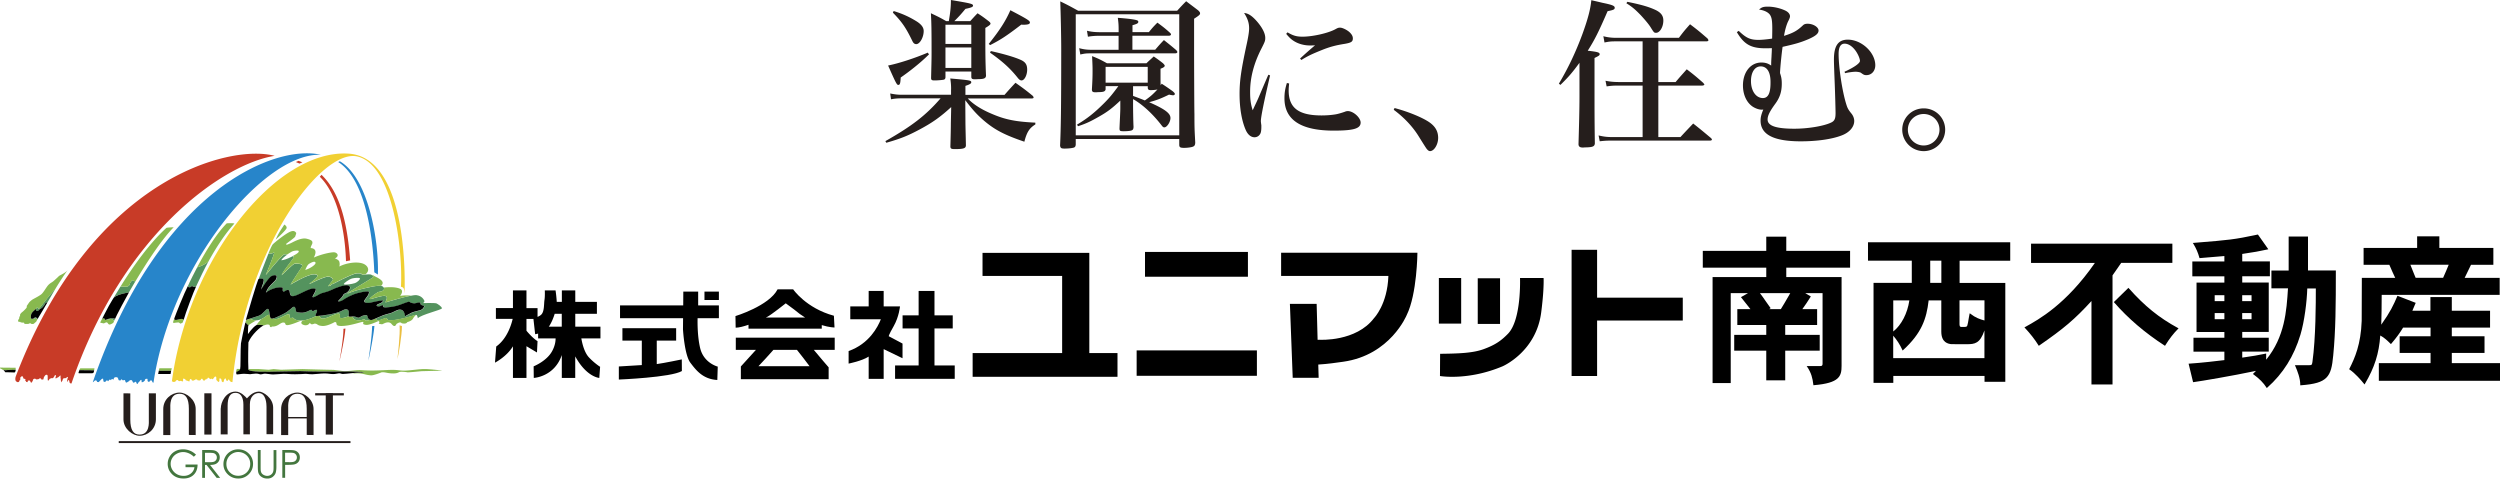
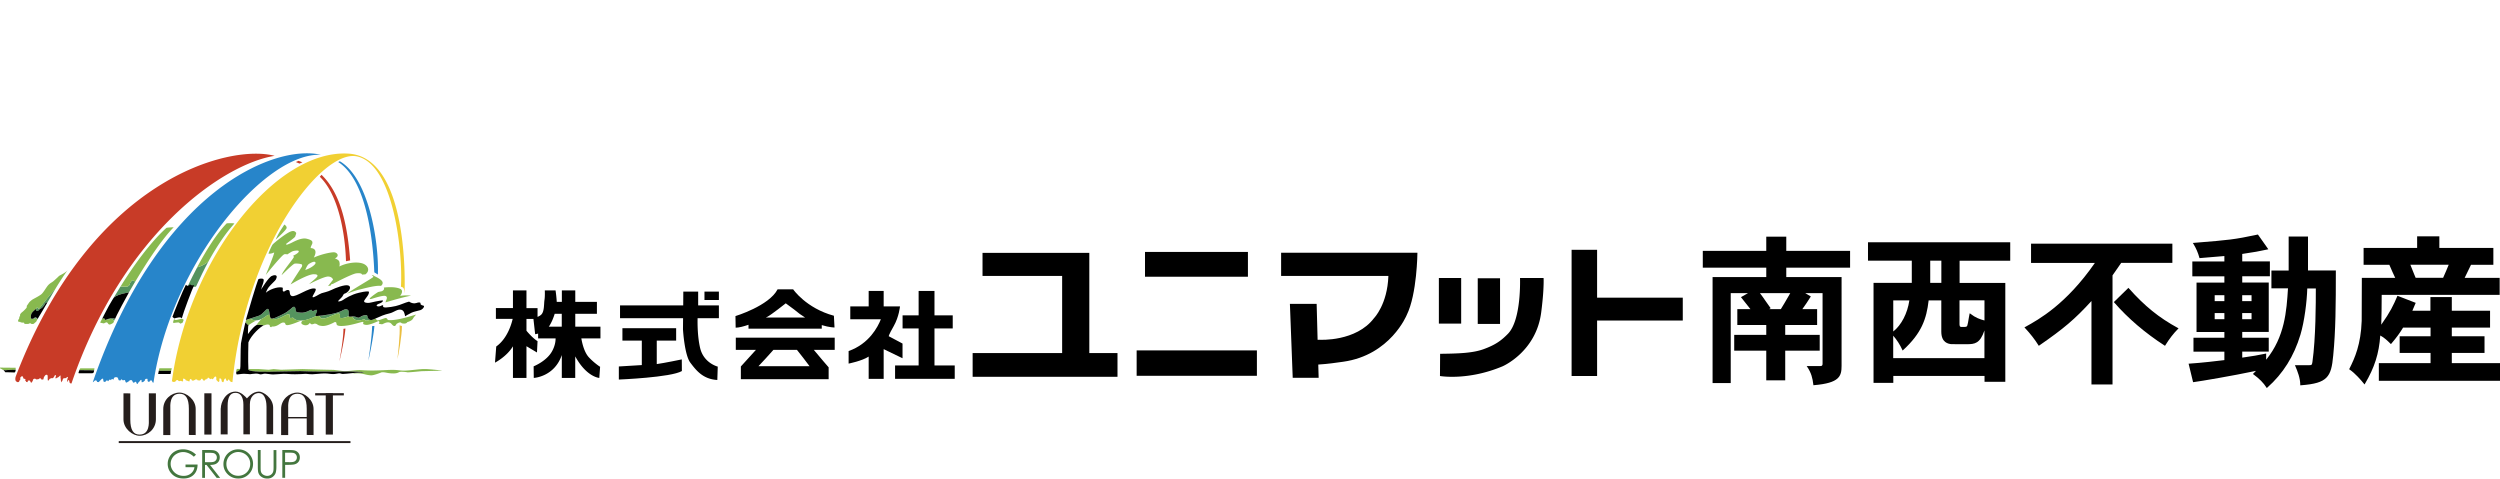
<svg xmlns="http://www.w3.org/2000/svg" viewBox="0 0 523.452 100.2">
  <path d="M373.992 49.56h-4.17v2.96h-13.29v3.53h13.29v1.96h-11.24v22.2h3.8V61.37h3.63l-1.49.85.08.1c.63.77 1.19 1.48 1.91 2.41h-2.75v3.32h6.06v2.06h-6.71v3.32h6.71v6.2h3.97v-6.2h7.22v-3.32h-7.22v-2.06h6.68v-3.32h-3.1c.58-.81 1.18-1.67 1.72-2.56l.06-.1-1.18-.7h3.64v14.78c0 .38-.12.5-.5.5h-2.83l.12.17c.86 1.28 1.12 2.38 1.28 3.73l.01.11.11-.01c5.39-.45 5.79-1.9 5.79-4.06V58.01h-11.58v-1.96h13.36v-3.53h-13.36v-2.96h-.02zm-3.54 15.16l.29-.2-.07-.09c-.35-.47-.66-.93-.97-1.37-.4-.58-.78-1.14-1.21-1.69h6.36c-.18.3-.35.61-.53.92-.46.8-.94 1.63-1.45 2.44h-2.42v-.01zm20.67-10.14h9.17v4.65h-8.01v20.94h4.14v-1.46h19.1v1.23h4.35v-20.7h-9.57v-4.65h10.6v-3.87h-29.78zm21.26 11.17c-.04.15-.09.48-.16.87-.09.57-.22 1.36-.31 1.56-.14.27-.17.28-1.13.28-.25 0-.5 0-.5-.54v-5.03h5.23v4.21c-.91-.23-1.89-.57-2.95-1.41l-.13-.1-.05.16zm-15.97 4.55c.75.85 1.42 1.89 1.9 2.96l.06.14.11-.1c3.85-3.53 4.89-6.5 5.34-10.4h2.65v6.53c0 2.36 1.5 2.55 2.07 2.63l3.29.01c1.65 0 2.75-.15 3.67-2.88v5.8h-19.1V70.3zm0-.89V62.9h3.37c-.39 2.71-1.67 5.17-3.37 6.51zm7.74-10.18v-4.65h2.33v4.65zm41.58 1.13l-.08-.09-2.98 2.91-.07.07.07.08c2.89 3.32 6.44 6.36 10.55 9.02l.09.06.06-.1c.87-1.4 1.72-2.5 2.68-3.46l.1-.1-.13-.07c-3.98-2.17-6.96-4.58-10.29-8.32z" />
  <path d="M454.852 55.06v-4.04h-29.59v4.04h13.36c-6.02 8.68-11.75 11.83-14.51 13.36l-.24.13.1.1c1.14 1.22 2.1 2.45 2.85 3.66l.06.1.1-.07c5.13-3.54 7.43-5.49 10.93-9.31V80.5h4.41V57.66l1.82-2.62h10.71v.02zm28.39-5.54h-4.04v7.12h-3.61v3.73h3.47c-.3 4.76-.66 10.14-4.57 14.95v-1.3l-.14.03c-1.21.27-2.98.57-4.87.83v-1.26h5.55v-2.91h-5.55V69.5h5.55V59.16h-5.55v-1.31h5.79v-3.12h-5.79v-1.56c2.17-.31 3.86-.61 5.3-.94l.16-.04-2.18-3.09-.07.02c-4.92 1.05-6.09 1.14-12.62 1.67l-.94.08.1.15c.57.92.99 1.88 1.28 2.94l.02.09.09-.01c.26-.02.9-.08 1.66-.14 1.26-.1 2.82-.22 3.46-.29v1.13h-6.71v3.12h6.71v1.31h-5.83v10.34h5.83v1.21h-6.47v2.91h6.47v1.77c-1.45.18-4.86.58-7.36.74l-.13.01.94 3.87.1-.01c1.57-.21 8.01-1.29 13.07-2.36-.14.17-.3.32-.43.44l-.22.21.11.08c1.24.9 2.13 1.8 2.73 2.76l.07.11.1-.09c3.32-2.94 5.59-6.57 6.95-11.09.83-2.76 1.35-6.92 1.43-9.67h1.79c0 2.93-.01 10.37-.71 15.37-.1.6-.12.69-.64.69h-3.03l.07.16c.49 1.12 1.05 2.59 1.05 3.94v.12l.12-.01c2.91-.22 4.4-.66 5.33-1.58.95-.95 1.24-2.37 1.45-4.66.51-5.2.55-10.61.55-17.69v-.11h-5.83v-7.11h-.01zm-13.77 13.53v-1.24h1.96v1.24zm0 3.78v-1.28h1.96v1.28zm-3.73-1.28v1.28h-2.03v-1.28zm0-3.74v1.24h-2.03v-1.24zm47.62 14.22V73.9h6.85v-3.49h-6.85v-1.82h8.01v-3.53h-8.01V62.2h-4.48v2.86h-3.78l.7-1.65-3.82-1.48-.04.1c-.78 1.83-1.44 3.26-3.35 5.95.05-1.66.09-3.99.09-6.24h24.7v-3.56h-7.33c.44-.95.89-1.87 1.33-2.74h4.68v-3.53h-11.31v-2.42h-4.65v2.42h-11.21v3.53h5.39c.49 1.14.88 2.02 1.23 2.74h-6.99v.11c0 4.99-.01 8.07-.03 8.89-.17 4.91-1.42 7.75-2.58 10.04l-.04.09.08.06c1.18.8 2.41 2.23 3.04 3.01l.1.12.08-.14c2.01-3.4 2.95-6.34 3.21-10.11.8.41 1.49 1.07 2.14 1.71l.09.09.08-.09c1.09-1.28 1.87-2.35 2.47-3.37h5.75v1.82h-6.47v3.49h6.47v2.13h-10.83v3.7h25.37v-3.7h-10.09zm-8.68-20.6h8.03c-.31.77-.69 1.67-1.17 2.74h-5.75c-.1-.24-.2-.49-.31-.74-.27-.66-.56-1.35-.8-2zm-276.6 18.5V52.95h-22.36v4.82h16.67v16.16h-18.74v4.96h30.33v-4.96zm11.66-21.18h21.55v5.2h-21.55zm-1.75 20.62h25.18v5.32h-25.18zm30.25-20.45v4.86h22.46c-.2 5.96-2.99 8.81-2.99 8.81-3.77 5-11.36 4.55-11.36 4.55l-.47.01-.2-7.52h-5.6l.59 15.48h5.43l-.08-2.79h.13c1.96-.12 3.58-.37 5.1-.58 9.89-1.39 13.29-9.78 13.29-9.78 2.17-4.38 2.24-13.04 2.24-13.04h-28.54zm33.03 5.29h4.67v9.55h-4.67zm8.14.06h4.67v9.56h-4.67z" />
  <path d="M323.192 58.21h-4.93s.34 8.77-2.54 11.69c-1.35 1.38-2.58 2.3-5.09 3.21-2.34.85-5.4.92-9.1.97l-.03 4.65s5.83 1.03 13.1-2.03c0 0 7.05-3.01 8.1-11.32 0 0 .22-1.65.37-3.47.13-1.57.17-3.29.12-3.7m29.15 4.12h-17.94V52.3h-5.34v26.43h5.34V67.12h17.94zm-226.61 6.07h-5.28v-2.69h4.53V63.2h-4.53v-2.39h-2.81v2.39h-1.07a27.57 27.57 0 00-.25-2.39h-2.25s.06 1.2-.07 2.01c-.13.83 0 2.45-.7 3.08-.23.21-.5.34-.75.45v-1.84h-2.32V60.8h-2.83v3.71h-3.57v2.26h3.51c-.22.99-1.08 4.1-3.44 5.78l-.26 3.38s2.44-1.24 3.76-3.42v6.62h2.83v-6.64l2.2 1.31.12-2.37c-.84-.52-1.7-1.44-2.32-2.18v-2.47h1.46l.36 3.2s.26-.03.62-.14v1.02h3.66c0 .64-.13 1.56-.71 2.63-1.13 2.13-3.89 3.21-3.89 3.21l.03 2.43s4.3-.21 5.87-4.79v4.79h2.81v-4.51c2.39 4.36 5.04 4.51 5.04 4.51l.17-2.33s-1.16-.72-2.34-1.97c-.94-1.01-1.39-2.8-1.59-3.97h4V68.4m-8.09 0h-2.73c.03-.03.06-.07.09-.11.47-.73.87-1.67 1.15-2.58h1.48v2.69h.01zm32.89-1.78v-2.67h-4.34v-2.89h-3.11l-.02 2.89h-13.23v2.67h13.2l-.02 2.28c0 .2.33 5.47 1.55 7.05 1.21 1.6 2.63 3.44 5.64 3.61l.09-2.8s-2.94-.72-3.69-3.9c-.53-2.26-.56-4.91-.53-6.24h4.46z" />
  <path d="M147.502 61.06h3.02v1.76h-3.02zm-9.99 15.17v-4.92h4.06v-2.59h-11.25v2.59h4.06v5.13c-2.17.14-4.81.29-4.81.29v2.74s10.94-.44 13.2-1.78l-.02-2.44s-3.75.78-5.24.98m37.22-7.66l-.13-2.46c-5.85-1.59-8.53-5.53-8.53-5.53h-3.26c-1.79 3.47-8.82 5.6-8.82 5.6l.04 2.43c.68 0 1.66-.26 2.69-.61v.81h15.34v-.74c1.61.5 2.67.5 2.67.5m-14.36-2.1c.11-.05.2-.09.27-.12.83-.42 3.88-2.84 3.88-2.84l1.76 1.3c.78.67 1.55 1.22 2.28 1.67h-8.19v-.01zm14.4 6.78V70.7h-20.71v2.55h4.22l-3.16 3.48v2.67h18.38v-2.51h-.02c0-.01-2.03-2.33-3.09-3.64h4.38m-5.27 3.42h-10.69c.75-.77 2.17-2.34 3.13-3.42h4.92c.64.81 1.98 2.5 2.64 3.42m19.48-4.73l-2.89-1.54s-.09-.16 1.04-2.13c1.12-1.98 1.31-4.12 1.31-4.12h-3.42v-3.23h-3.14v3.23h-3.85v2.7h6.4c-.63 1.6-2.45 5.14-6.75 6.65v2.63s2.8-.55 4.2-1.47v4.66h3.14V73.1l3.95 1.91v-3.07h.01z" />
  <path d="M195.662 76.52v-7.75h3.82v-2.74h-3.82v-5.11h-3.32v5.11h-3.36v2.74h3.36v7.75h-4.93v2.8h12.49v-2.8z" />
  <path d="M24.862 92.36h48.52v.41h-48.52z" fill="#251e1c" />
  <path d="M41.042 95.2l-.46.43c-.33-.32-.69-.56-1.08-.73-.39-.16-.77-.25-1.14-.25-.46 0-.9.11-1.32.34-.42.22-.74.53-.97.91s-.34.79-.34 1.22c0 .44.12.85.36 1.25.24.39.56.7.98.93s.88.34 1.37.34c.6 0 1.12-.17 1.53-.51.42-.34.67-.78.74-1.31h-1.87v-.56h2.53c-.01.9-.27 1.61-.81 2.14-.53.53-1.25.79-2.14.79-1.09 0-1.95-.37-2.58-1.1-.49-.56-.73-1.22-.73-1.96 0-.55.14-1.06.42-1.54s.66-.85 1.15-1.11c.49-.27 1.04-.4 1.65-.4.5 0 .97.09 1.41.27.45.17.88.46 1.3.85zm1.29-.98h1.17c.65 0 1.09.03 1.33.08.35.08.63.25.85.51s.33.58.33.96c0 .32-.07.6-.23.84-.15.24-.37.42-.64.55-.28.12-.67.19-1.16.19l2.11 2.7h-.73l-2.11-2.7h-.33v2.7h-.59v-5.83zm.59.57v1.98l1.01.01c.39 0 .68-.04.87-.11.19-.07.33-.19.44-.35s.16-.34.16-.54-.05-.37-.16-.53-.25-.27-.42-.34-.46-.1-.86-.1h-1.04v-.02zm6.93-.71c.89 0 1.63.29 2.23.88.6.59.9 1.31.9 2.17 0 .85-.3 1.57-.9 2.17-.6.59-1.33.89-2.19.89-.87 0-1.61-.3-2.21-.89-.6-.59-.9-1.31-.9-2.14 0-.56.14-1.08.41-1.55.27-.48.65-.85 1.12-1.12.48-.28.99-.41 1.54-.41zm.03.56c-.43 0-.85.11-1.24.34a2.48 2.48 0 00-1.24 2.18c0 .69.24 1.28.73 1.75.48.48 1.07.71 1.75.71.46 0 .88-.11 1.27-.33s.69-.52.91-.9.33-.8.33-1.27c0-.46-.11-.88-.33-1.25s-.52-.67-.92-.9c-.4-.22-.82-.33-1.26-.33zm4.1-.42h.59v3.51c0 .42.01.68.02.78.03.23.1.42.2.58.11.15.27.28.49.39.22.1.44.16.67.16.19 0 .38-.04.56-.12s.33-.2.45-.34.21-.32.26-.53c.04-.15.06-.45.06-.91v-3.51h.59v3.51c0 .52-.05.94-.15 1.26-.1.32-.31.6-.61.84-.31.24-.68.36-1.12.36-.47 0-.88-.11-1.22-.34-.34-.22-.56-.52-.68-.89-.07-.23-.11-.64-.11-1.23v-3.52zm5.13 0h1.17c.67 0 1.12.03 1.36.09.34.08.61.25.82.5s.32.57.32.96-.1.71-.31.96-.49.42-.86.51c-.27.06-.76.09-1.49.09h-.42v2.71h-.59v-5.82zm.58.57v1.97l.99.01c.4 0 .7-.04.88-.11.19-.07.33-.19.44-.35s.16-.34.16-.54-.05-.37-.16-.54c-.11-.16-.25-.28-.42-.35s-.46-.1-.86-.1h-1.03v.01z" fill="#43763e" />
  <path d="M25.852 82.35v5.46c0 1.96 1.91 3.43 3.38 3.43 1.73 0 3.41-1.44 3.41-3.44v-5.45h-1.48v5.54c0 .54.23 3.11-1.95 3.11-1.25 0-1.93-.92-1.93-3.17v-5.46l-1.43-.02zm15.12 8.74v-5.46c0-1.96-1.91-3.43-3.38-3.43-1.73 0-3.41 1.44-3.41 3.44v5.45h1.48v-5.54c0-.54-.23-3.11 1.95-3.11 1.25 0 1.93.92 1.93 3.17v5.46l1.43.02zm24.68 0v-5.46c0-1.96-1.91-3.43-3.38-3.43-1.73 0-3.41 1.44-3.41 3.44v5.45h1.48v-5.54c0-.54-.23-3.11 1.95-3.11 1.25 0 1.93.92 1.93 3.17v5.46l1.43.02z" fill="#251e1c" fill-rule="evenodd" />
  <path d="M42.782 82.35h1.5v8.64h-1.5zm25.42 0h1.5v8.64h-1.5z" fill="#251e1c" />
  <path d="M65.992 82.32h6v.47h-6zm-6.1 4.99h4.7v.3h-4.7z" fill="#251e1c" />
  <path d="M46.232 85.5c0-1.28 1.02-3.51 3.11-3.51 1.11 0 2.07 1.1 2.36 1.42.34-.32 1.2-1.42 2.54-1.42.84 0 2.95 1.33 2.95 3.35v5.58h-1.39v-5.74c0-.49-.05-2.88-1.64-2.88-.86 0-1.84.72-1.84 2.34v6.3h-1.36v-6.21c0-.43-.02-2.48-1.66-2.48-1.14 0-1.64.95-1.64 2.7v6.01h-1.45V85.5h.02z" fill="#251e1c" fill-rule="evenodd" />
  <path d="M50.302 77.25h-.7l-.13.64s.11 0 .48-.22c.19-.11.29-.15.35-.42z" fill="#87b13d" />
  <path d="M61.942 33.93l.57-.26.8.32-.6.26zm-46.97 46.34c10.7-31.33 31.72-45.94 42.53-47.64-9.42-2.53-38.36 4.71-54.2 46.18-.11.31-.12.69-.03.89.02.04.09.16.12.19s.14 0 .16.03c.06.12.17.11.32.07.05-.02.12-.08.16-.13.03-.04-.04-.1-.02-.14.02-.04.15-.06.18-.1.01-.02.02-.05.03-.09.06-.15 0-.3.03-.46.02-.09.11-.12.16-.19.08-.11.22-.1.33-.07.03.01.05.05.08.1.04.16.01.32.2.39.09.03.24.01.29.09.04.07-.04.2-.02.29.01.05.12.11.15.16.02.04-.01.09.04.11.09.02.19.09.27.04.08-.04.04-.15.07-.24.01-.03.03-.08.08-.07.1.02.23-.03.34-.01.03.01-.01.09.02.11.05.04.11.09.13.13.02.03.01.09.03.12.06.08.16.08.25.04.04-.01.03-.09.04-.13.04-.08.14-.13.15-.21a.57.57 0 01.11-.3c.03-.07.12-.1.2-.12s.18-.04.23 0c.16.15.28.14.44.11.08-.02.15-.02.24-.04.07-.01.09-.08.14-.12.1-.05.21-.03.32-.03.02 0 .05.03.05.05.01.07.03.16.1.17.11.03.21.02.32 0a.1.1 0 00.1-.1c.01-.15.05-.29.12-.42.06-.12.15-.24.25-.35.11-.11.27-.14.39-.08.05.02.08.1.09.15.06.33-.01.64.05.97.01.06.05.1.1.06s.12-.08.16-.13a.15.15 0 00.03-.1c.02-.07.08-.11.13-.14.04-.02.08-.04.13-.05.02 0 .05-.02.08-.04.12-.08.26-.01.38-.04.03-.01.07-.02.09-.03.12-.11.18-.26.28-.38.05-.07.05-.16.12-.21.04-.02.1-.02.14 0 .08.04.09.16.04.25-.02.05-.03.12-.05.18-.03.07-.06.16-.01.21.03.03.12.02.18-.01.04-.02.07-.07.1-.09.15-.04.29-.1.4-.2.09-.09.17-.18.27-.26.02-.01.05-.01.09-.01l-.03-.01c.01.01.01.03.03.01.03.18-.01.36.01.54.01.02.02.05.03.08.02.26.04.52.1.79.01.01.05-.03.07-.06.04-.13.13-.21.21-.32v-.04c.01-.02.02-.04.02-.07.02-.03.01-.06.03-.1.04-.09.08-.19.17-.23.16-.05.34-.03.51-.05.05-.01.09-.08.13-.13.02-.02.01-.08.05-.09.07-.02.14-.04.19.01.03.02.03.08.02.12-.02.04-.06.09-.06.13-.04.23-.12.43-.09.65 0 .03 0 .08.03.1.01 0 .02 0 .03-.01.07-.13.08-.3.23-.37.05-.02.1.03.12.08l.06.23c.01.08.02.15.04.21.09.13.26.25.4.17.02-.01.01-.06.01-.11m51.98-43.15l.36-.41c3.55 3.43 5.35 9.2 5.99 17.92l-.87.17c-.17-5.81-1.57-13.91-5.48-17.68zm4.1 38.63c.22-.75 1.14-4.95 1.26-6.86l-.41.07c-.02 2.25-.74 6.15-.85 6.79 0-.01 0 0 0 0z" fill="#c83b27" />
  <path d="M83.202 75.21q0 .01 0 0 .01.01 0 0c.21-.64.96-5.01.96-6.94l-.5-.15c.16 1.8-.39 6.53-.46 7.09z" fill="#eabe41" />
  <path d="M84.702 61.42q.01 0 0 0c.07-1.62.95-28.42-11.69-29.25-15.26-1-33.64 22.26-37.02 47.67 0 .01.01.02.02.03.02.01.06-.01.08 0 .07.03.13.09.21.1.13.01.25-.03.38-.03 0-.03.04-.04.05-.08.04-.1.14-.16.22-.24.05-.06.18-.06.26-.03.09.04.13.14.21.19.07.03.14.03.22.01.09-.03.2-.06.28-.03l.19.08c.03.01.08.01.11.02.02 0 .07.01.07 0 .09-.16.01-.35.05-.52.02-.07.13-.07.2-.05.04.02.07.06.11.06.07 0 .11.04.14.08.04.03.05.11.09.17 0 0 .01.02.03.03.11.02.21.08.3.1.14.02.24.08.36.14.02.01.05 0 .09 0a.253.253 0 01.02-.17c.01-.01.02-.03.04-.03 0-.02.01-.04.01-.05 0-.14.1-.3.26-.25.13.03.09.19.17.25.1.08.23.09.35.08.04 0 .05-.07.09-.09.07-.04.14.01.19-.04.03-.03.07-.06.1-.09.1-.07.21-.04.32-.02.08.02.14.09.16.17.23 0 .51.12.66-.1.03-.05.04-.14.11-.2.08-.04.19-.04.24 0 .03.04.06.11.09.18.05.15.28.25.42.12.04-.04.07-.11.1-.15.04-.07.14-.02.21-.05.04-.02.05-.1.09-.12.05-.02.14 0 .18-.05.03-.04 0-.14.05-.16.16-.09.25.11.37.18h.04c.1 0 .15.17.22.1.04-.04.12-.12.19-.09.02.01.03.05.07.08.04.02.1.03.14.02.08-.04.11-.13.17-.19.13-.12.22-.39.43-.35.03 0 .08.04.1.08.08.18.02.39.05.59 0 .03.02.06.03.09.03.03.08.03.1.07.13.12.23.34.44.27-.02-.09.06-.15.07-.23.03-.15-.03-.31.01-.44.02-.06.14-.06.21-.03.17.07.22.27.24.45 0 .03-.01.06 0 .09.06.1.15.19.26.23.02 0 .07.02.09-.01.03-.07.09-.12.11-.18.04-.09.01-.21.05-.28.06-.09.1-.2.17-.26.04-.03.1-.05.15-.04.03.02.07.07.07.1.03.14.04.28.16.36.05.03.13.05.19.02.05-.03.09-.11.11-.17.01-.03.02-.06.05-.09.04-.01.1-.01.13.01.08.04.08.15.14.22.08.08.14.16.23.23.03.02.06.04.1.04.09.01.18.03.26.04 2.76-28.24 18.7-48.75 26.02-47.27 7.64 1.55 9.69 19.73 9.26 27.31.76.1.68.77.75 1.37z" fill="#f1d033" />
  <path d="M32.142 80.1c3.74-25.1 23.36-48.21 35.04-47.69-9.59-2.27-33.83 7.29-47.75 47.6.03.01.08 0 .1-.02.13-.12.24-.26.4-.33.08-.03.19-.04.24.01.05.05.1.12.13.21 0 .02.02.05.05.08.11.05.23.03.34.03.17-.2.35-.37.53-.56.05-.05.11-.1.19-.13a.22.22 0 01.16 0c.02.01.02.05.02.08.03.13.03.25.07.38.01.08.03.15.11.18.09.02.19.03.26 0 .12-.04.16-.2.28-.27.04-.03.12-.02.18 0 .05.02.06.09.1.14h.03c.14 0 .15-.26.29-.3.07-.02.14-.03.21.01.05.03.11.08.13.14-.02-.11.04-.21.13-.25.1-.06.26-.04.32.07h.03c.04-.03.08-.09.08-.13.01-.05.02-.12.04-.16.12-.23.44-.25.68-.18.03.01.09.03.11.08.04.1.1.18.14.28.01.03.01.08.01.11.02.07.07.12.12.15.11.05.23.01.35.03.03-.09.07-.17.15-.22.03-.02.09-.01.1.01.07.09.13.15.22.19.08.02.14-.04.21-.05.07-.02.14-.03.18 0 .04.02.07.08.09.13.03.14.08.26.16.37.03.03.1.01.14 0 .14-.03.25-.15.38-.21.05-.02.09-.05.13-.08.01 0 .03-.01.04-.01-.01-.03.02-.04.02-.07.04 0 .04-.05.08-.08.02-.01.03-.03.05-.03.11-.01.21-.02.32-.01.08.02.12.07.15.13.05.09.09.18.13.27.01.03.04.06.06.09.08.05.16.05.24.02.05-.02.09-.1.14-.14.08-.04.15-.03.24-.01.01 0 .02.02.03.04.01.12.06.25.14.34.07.04.17.07.21-.02.03-.1.07-.2.14-.26.19-.14.28-.33.44-.48.04-.04.13-.05.15-.02.09.14 0 .34.1.49.01.01.04.01.07 0l.03-.03c.08-.03.16-.05.23-.08.06-.03.12-.12.2-.16 0-.01.01-.03.01-.04.02-.03.08-.02.1-.06.03-.07-.03-.17.03-.21.06-.03.09-.09.14-.12.1-.04.21-.04.32-.03.08.02.06.11.06.18 0 .1 0 .2.03.28.02.05.07.12.12.14.08.04.15.03.23.01.04-.01.09-.05.09-.12 0-.01.01-.04.01-.05.11-.11.28-.12.42-.06.01 0 .02.03.03.06.03.1.08.19.12.28.05.05.13.12.2.06.02-.01 0-.07.03-.1m44.95-4.5c.21-.7 1.14-5.32 1.27-7.25l-.48.04c-.03 2.29-.7 6.6-.79 7.21q-.01 0 0 0zm-5.96-41.73l-.36.17s.04.01.13.06c5.99 4.01 7.21 16.91 7.44 23.02l.75.47c.24-6.87-1.91-20.18-7.96-23.72z" fill="#2785ca" />
  <path d="M7.722 65.13c.18.03.47-.2.55-.35l.33-.2s.29-.19.35-.29c.06-.1.41-.51.41-.51l.03-.25.17-.03.12-.17.22.04c.18-.3 1.23-2.09 1.58-2.72-.61.44-3.29 3.98-3.29 3.98l-.15.06-.03-.2-.26-.19-.21.38c.01.03.02.42.18.45zm-.29 1.28c-.09 0-.23.17-.35.26l.28.1.39-.1c-.1-.12-.25-.26-.32-.26zm16.67.33s-.37-.17-.9-.09c-.27.04-.57.13-.8.21.06.04.15.08.22.08.22 0 .35-.22.61-.18s.49.33.65.43c.17-.35.23-.47.23-.48a.1.1 0 01-.01.03zm3.58-8.08l-.48.61s.09.17-.09.39c-.17.22-.39.35-.52.35h-1.37s-1.16 1.9-1.44 2.37c.1-.13.36-.38 1.09-.64.3-.11.62-.2.92-.27.03-.01.06-.01.09-.02.05-.01.11-.02.16-.04.06-.01.11-.02.16-.03.45-.09.78-.14.78-.14s1.14-1.97 1.36-2.32c0 .01-.48-.13-.66-.26zm38.35 7.48s.02-.24.26-.68c.24-.44.04-.55-.06-.59-.11-.04-.68.35-.79.28s-.11-.3-.31-.28-1.05.68-2.11.61c-1.07-.07-1.07-.2-1.11-.65-.04-.46-.22-.61-.39-.59-.39.04-.85.89-2.35 1.59-.57.26-1.38.69-1.93.83.05.03.09.07.15.1.65.39 2.53-1 3.01-.96s.17.57.35.74c.17.18.35-.09.61 0s.17.48 1.44.57c1.17.08 2.64-.56 3.44-.96l-.21-.01zm6.98-.98c-.11-.39-.58-.55-1.18-.2-1.17.69-3.62 1.05-4.95 1.17.12.29.3.5.3.5 1 .39 3-1.08 3.75-.96.52.09 0 .83.39.92.36.08 1.17-.17 1.7-.37-.07-.17.09-.7-.01-1.06zm-16.98-.48c-.44.09-.87 1-1.79 1.42l-1.91.64c.15.06.36.15.69.25 1.35.44 2.75-.87 3.01-1 .11-.06.28-.06.44-.06-.1-.6-.16-1.31-.44-1.25z" fill="#54935e" />
-   <path d="M91.322 63.5c-.26-.09-2.73-.04-2.73-.04s.35-.26.26-.48c-.09-.22-.52-1.05-1.66-1.18-1.13-.13-6.49 1.53-6.49 1.53s.13-.35.17-.48.35-.7-.17-.87c-.52-.18-2.44.48-2.92.61s-.35-.13-.35-.13c.57-.57 1.74-1.31 1.74-1.31l.79-.17s.87-.39.22-.96-3.88.39-4.88.61c-1 .22-2.62.87-2.62.87.78-.7 5.54-3.36 5.49-3.53-.04-.17-.35-.48-.65-.52-.3-.04-1.74.09-1.74.09s.04-.17-.3-.26c-.35-.09-.96 0-.96 0-1.09.22-4.79 2.18-4.79 2.18l-.35.09-.13.26-.57.13 1.05-1.35s-.18-.65-1.05-.65-3.66 1.44-3.66 1.44l-.3.09s1.48-1.13 1.7-1.53c.28-.51-.65-.48-.65-.48-1.31-.09-4.93 2.14-4.93 2.14.17-.39 2.36-3.7 2.36-3.7s.13-.35 0-.48-1.13-.26-1.53-.17c-.39.09-2.7 2.4-2.7 2.4.18-.83 2.7-3.66 2.57-3.88-.02-.04-.11-.09-.22-.14-.05.03-.11.05-.16.08-1.1.55-1.74.76-2.27.79.12-.32.72-.81 1.29-1.21-.3-.05-.57-.07-.7 0-.67.35-3.84 4.32-3.84 4.32s2.01-4.84 1.74-4.71c-.26.13-.78.3-1.18.22-.39.96-2.14 5.53-2.11 5.5.01-.02.01-.04.02-.05.12-.25.96-.26 1.05-.09 0 0 .37-.02-.28 1.57-.05.12-.11.49-.17.63 0 0 1.56-2.61 2.26-2.87 0 0 .6-.29.9-.07.31.22-.04.76-.09.87-.04.11-1.09 1.09-1.46 1.55-.37.46-.61 1.18-.61 1.18.68-.63 2.33-1.32 3.42-1.11.35.07-.11.72.28.85.26.09.51-.45 1.07-.3.41.11.04 1.01.65 1.24.87.33 3.68-1.91 4.91-1.55.52.15-.76 1.61-.52 1.79.24.17 1.4-.68 1.87-.83.48-.15 1.26-.28 2.05-.68.78-.39 2.85-1.2 3.55-.94s.26 1.13-.5 1.59c-.65.2-.48.33-.76.72s-.94.89-.87 1c.06.11.7-.04 1.02-.28.33-.24 1.71-1.14 3.31-1.5.28-.07 1.42-.37 2.05-.26.1.02.11.31-.11.72s-.87 1.09-.85 1.33c.02.24.33.28.72.33.39.04 1.25-.23 1.7-.3.37-.07 1.44-.26 1.53-.2s-.15.41-.63.59c-.48.17-.78.35-.67.52 0 0 .28.37 1.16-.13l.2.06s-.15.26.11.37c.41.17 2.52-.17 3.29-.48 1.03-.41 1.94-.7 2.01-.7.06 0 .27.23.76.33.65.13 1-.18 1.24-.15.2.02.46-.09.41.39.26.28.71.24.72.37.02.33-.41.74-.78.85-.71.21-1.26.28-1.81.52-.54.24-1.37.76-1.37.76-.11-.63-.25-1.18-.76-1.35-.81-.26-1.59.54-2.49.74-1.31.29-2.26.78-2.96 1.09.12.14.22.32.37.37.26.09 1.4-.44 1.7-.48s.35.22.48.35c.13.13.57.09.57.09 1.92 0 5.1-1.13 5.36-1.13s.35.7.35.7c.65-.74 5-1.77 5.04-2.07.02-.36-.95-.98-1.21-1.07zm-19.31-3.98c-.2-.15 1.12-1.07 1.74-1.22.46-.12 1.45-.2 1.6-.03.14.17-.46.81-1.08 1.02-.6.2-2 .41-2.26.23z" fill="#54935e" />
  <path d="M76.872 66.03c-.13-.13-.96.09-1.13.17-.18.09-.44.3-.65.33-.22.02-.59-.24-.98-.26-.1-.01-.2 0-.31.01.13.26.26.64.85.75.87.17 1.4-.17 1.57-.17.17 0 .35.26.35.26.37.03.65-.05.88-.17-.51-.25-.46-.8-.58-.92zm-35.59-10.05c-.01.01-.01.02-.02.04-.38.71-1.52 2.92-1.93 3.89l.22.23c.57.04.61-.31.61-.31s.22.17.39.22c.17.04.49-.03.49-.04.78-1.71 1.85-3.91 2.62-5.3.01-.03.03-.05.04-.08-.52.67-1.99 1.27-2.42 1.35z" fill="#54935e" />
  <path d="M16.612 77.51l3.1.03.07-.42h-2.97l-.17.27zm19.36-.4h-2.6l-.12.52 2.58.01zm-35.33.32s.32.1.49.1.45-.09 1.2-.09c.76 0 .94-.03.94-.03l.01-.41-3.28-.03c-.01.07.03.16.03.16s0 .01.01.01l.38.16s-.13.03.1.09c.04.01.09.03.14.05-.01 0-.01-.01-.02-.01zm13.54-20.85c-.43.47-1.21.86-1.66 1.1-.22.12-.32.26-.32.26s-.61.58-1.02.93-.83.42-1.37 1.19c-.37.53-.76 1.19-1.11 1.51s-1.36.84-1.74 1.05c-.38.2-.81.64-.81.64-.23.32-.41.61-.49.7-.09.09-.03.29-.09.44-.06.14-.64.73-.87.9-.23.17-.38.35-.46.49-.09.15-.03.41-.03.41s-.09-.03-.14.12c-.06.15-.06.38-.06.38s-.32.38-.2.58c.12.2.38.09.38.09l.14.12s.38.09.58.06.15.23.23.26c.09.03.64.03.81 0s.17-.12.35-.12c.17 0 .29.15.29.15s.38.03.49-.06c.12-.09.52-.46.52-.46s.14-.3.27-.52l-.01.01s-.05-.06-.12-.13l-.39.1-.28-.1c-.03.02-.06.04-.08.05-.15.04-.35.06-.46.02-.14-.15-.09-.87.12-1.19.2-.32.9-.87.9-.87v.01l.21-.38.26.19.03.2.15-.06s2.68-3.54 3.29-3.98c-.01.01-.01.02-.02.03.41-.73 2.13-3.46 2.71-4.12zm8.44 10.36c-.05 0-.1-.02-.16-.05a.076.076 0 00-.04-.02c-.01-.01-.02-.01-.02-.02l-.38.14s-.07-.29-.23-.34c-.16-.05-.4.09-.4.09-.07.12-.31.56-.42.8l.31.09.48.09s.26-.17.52-.22c.26-.04.31.35.57.44.26.09.87-.35.87-.35.06-.14.18-.42.17-.4-.17-.1-.39-.39-.65-.43-.27-.04-.4.18-.62.18zm3.97-6.93c.13 0 .35-.13.52-.35s.09-.39.09-.39l.48-.61c.17.13.66.27.66.27 2.58-4.34 5.67-8.97 8.02-11.34-.3 0-1.35.04-1.53.13-3.5 3.17-6.99 8.09-9.61 12.29h1.37zm51.58-2.05c.04.17-4.71 2.83-5.49 3.53 0 0 1.61-.65 2.62-.87.86-.19 3.36-.92 4.46-.76.14-.1.36-.31.36-.63 0-.47-.7-.93-1.57-1.34-.58-.27-.29-.31-.73-.32.18.11.32.28.35.39zm1.79 3.01l-.79.17s-1.18.74-1.74 1.31c0 0-.13.26.35.13s2.4-.79 2.92-.61c.52.17.22.74.17.87-.04.13-.17.48-.17.48s3.39-1.05 5.35-1.41c-1.11-.16-2.27.04-2.27.04s.93-1.1-.06-1.51c-.98-.4-2.39-.34-3.37-.23.28.46-.39.76-.39.76zm-22.23-10.8c.57-1.42 1.45-2.54 1.79-3.15 0 0 .55.28.49.72-.06.43-2.28 2.43-2.28 2.43zm17.97 4.93c-1.4-.35-3.43.06-4.65.7.06-.23.12-.52 0-.99-.12-.46-.93-.7-.93-.7 1.05-.52.47-1.22-.12-1.28-.58-.06-2.62.35-4.3 1.1.87-1.63-.06-1.98-.64-1.98-.06-.35.35-.81.35-1.1s0-.58-1.22-.87c-1.22-.29-2.97.81-3.43.99-.47.18-.81.41-.87.12.23-.23 1.86-1.34 1.92-1.57.06-.23.29-.7.17-.81-.12-.12-.35-.58-1.28-.17s-3.15 2.15-3.63 2.67c-.23.36-.53 1.02-.87 1.88.39.09.92-.09 1.18-.22s-1.74 4.71-1.74 4.71 3.16-3.96 3.84-4.32c.13-.07.4-.05.7 0 .4-.28.79-.51.97-.6.44-.2 1.28-.26 1.37-.12.08.14.11.38-1.2 1.05.11.05.19.1.22.14.13.22-2.4 3.05-2.57 3.88 0 0 2.31-2.31 2.7-2.4s1.39.04 1.53.17c.13.13 0 .48 0 .48s-2.18 3.31-2.36 3.7c0 0 3.62-2.22 4.93-2.14 0 0 .94-.03.65.48-.22.39-1.7 1.53-1.7 1.53l.3-.09s2.79-1.44 3.66-1.44 1.05.65 1.05.65l-1.05 1.35.57-.13.13-.26.35-.09s3.71-1.96 4.79-2.18c0 0 .61-.09.96 0s.3.26.3.26.34-.03.72-.06c1.08-.79.56-2-.8-2.34zm-10.37.75c-.73.49-1.42.67-1.42.67.29-.67.49-1.11.9-1.34.41-.23.93-.49 1.16-.32.23.18.08.5-.64.99zm-15.03 21.42h-.7l-.12.61s.11 0 .48-.22c.19-.1.29-.14.34-.39zm42.2.31c-.5-.06-2.62-.31-3.6-.31-1.11 0-2.67.26-3.95.32s-1.5-.19-3.28-.14c-.58.01-2.13.12-3.58.13-1.3.01-2.52-.09-2.85-.09-.81 0-2.73.28-3.25.22s-2.15-.27-2.15-.27c-.87 0-6.51-.16-6.51-.16l-4.47.14-1.57-.14-1.04.14-2.04-.14h-2.18c0 .04 0 .09.01.13.24.52 4.01.46 6.23.39 1.19-.03 4.2-.08 4.69-.08.23 0 2.74.1 3.68.08 2.01-.04 6.54.04 6.93 0 .24-.03 1.94.09 2.59.11.41.01-.46.12-.46.12s-.15-.05-.6 0c-.16.02-.51.02-.7.04-.11.01-.23.02-.35.04l-.3.03c.17.01.27.02.29.03.17.09.93-.15 2.32.2.64.16.99.19 1.28.22.58.06 2.27-.64 2.27-.64.76-.06.99.17 2.09.23 1.1.06 1.34-.17 1.63-.29.29-.12 1.4 0 1.63.06.23.06 2.96-.23 2.96-.23l4.3-.11q-.02-.02-.02-.03zm-48.8-22.94s.01.01 0 0c1.61-2.92 3.46-5.73 5.38-7.84-.39-.13-1.61-.04-1.61-.04-2.12 2.16-4.3 5.64-6.2 9.22.45-.09 1.91-.69 2.43-1.34zm-5.25 12.35s-.09-.17-.35-.22c-.26-.04-1 .22-1.22.22s-.43-.01-.39-.32c-.08.22-.15.43-.22.62-.01.04-.05.32.09.35.3-.09 1.05-.13 1.05-.13l.39.26.44-.22.21-.56zm43.3.04s-.44.04-.57-.09-.17-.39-.48-.35-1.44.57-1.7.48c-.15-.05-.24-.22-.37-.37-.5.23-.87.37-1.12.28-.03-.01-.05-.03-.08-.04-.23.12-.51.2-.88.17 0 0-.18-.26-.35-.26-.17 0-.7.35-1.57.17-.59-.12-.72-.5-.85-.75-.32.03-.64.09-.74-.01-.01-.01-.01-.03-.02-.04-.54.19-1.34.45-1.7.37-.39-.09.13-.83-.39-.92-.75-.13-2.75 1.35-3.75.96 0 0-.18-.21-.3-.5-.21.02-.4.04-.55.04l-.12-.02c-.65.33-1.77.82-2.8.94-.69.57-.1.87.22.96.38.12.93.06 1.16-.38.29-.03.2.23.52.23s.47-.17.67-.14c.61.09.41.41 1.48.49 1.08.09 2.62-.82 2.62-.82.76 0-.15.76 1.19.82 1.95.08 4.62-.99 4.77-.84.2.2-.41.47.55.61.75.11 2.62-.79 2.62-.79.18 0 .22.17.22.17s.1.03-.1.26c-.11.13.28.2.41.2s.17.1.44-.03c.26-.13 1.25-.68 1.8 0 .45.55.76.61 1.03 0 .92-.61.96-.17 1.18-.13.22.04.87.17 1.09-.26.65-.17 1.05-.44 1.22-.78.12-.23.42-.58.62-.78h-.01c-.26.02-3.44 1.15-5.36 1.15zm-30.4.57l.23-.01s0 .22.14.3l.33.19s-.01 0-.01.01c.35-.27.98-.65 1.62-1.01-.21.01-.42-.02-.64-.08-.33-.11-.55-.19-.69-.25l-.81.27V67c-.09.31-.15.52-.17.6zm3.46.46s.32.03.38.1c.32-.11.75-.28 1.05-.19.46.14.06.41.46.52.23.06.18-.12.18-.12h.29c1.05-.03 1.54-.84 2.15-.84s.23.52.78.55 2.02-.55 2.99-.97h-.31c-1.26-.09-1.18-.48-1.44-.57-.26-.09-.44.18-.61 0-.17-.17.13-.7-.35-.74-.48-.04-2.35 1.35-3.01.96-.06-.03-.1-.07-.15-.1-.25.06-.46.07-.55-.03-.11-.11-.16-.39-.21-.71-.16-.01-.33 0-.44.06-.15.07-.64.51-1.28.8-.6.6-1.04 1.27-1.04 1.27s.84-.08 1.11.01z" fill="#88b94f" />
-   <path d="M6.532 66.73c-.14-.15-.09-.87.12-1.19.2-.32.9-.87.9-.87s0 .44.17.46c.18.03.47-.2.55-.35l.33-.2s.29-.19.35-.29c.06-.1.41-.51.41-.51l.03-.25.17-.03.12-.17.22.04s-1.9 3.25-2.03 3.42c0 0-.33-.39-.44-.39-.12 0-.29.26-.44.31-.14.05-.34.07-.46.02zm-5.42 11.21c-.12-.09-.23-.42-.47-.51 0 0 .32.1.49.1s.45-.09 1.2-.09c.76 0 .94-.03.94-.03s.05.41-.22.58c0 0-.49-.03-.9-.03-.39.01-1.04-.02-1.04-.02zm18.6-.4l-3.11-.03-.17.55.06.09h2.85s.26-.09.29-.2c.03-.12.08-.41.08-.41zm16.12.1l-.12.67h-2.6l.14-.68zm-11.73-10.9s-.37-.17-.9-.09c-.53.08-1.18.35-1.18.35s-.07-.29-.23-.34c-.16-.05-.4.09-.4.09s.85-1.71 1.4-2.7c.55-.98.94-1.58.94-1.58s.11-.36 1.15-.73c.96-.34 2.11-.5 2.11-.5s-.72 1.31-1.49 2.73c-.78 1.42-1.4 2.77-1.4 2.77zm12.39-.07c-.04.31.17.32.39.32s.96-.26 1.22-.22.35.22.35.22c.32-1.25 2.19-6.21 2.59-6.97 0 0-.32.08-.5.04-.17-.04-.39-.22-.39-.22s-.04.35-.61.31l-.22-.23c-.69 1.28-2.59 6.03-2.83 6.75zm17.75-.58c.92-.41 1.35-1.33 1.79-1.42.44-.09.35 1.64.65 1.96.31.33 1.65-.42 2.48-.81 1.5-.7 1.96-1.55 2.35-1.59.18-.02.35.13.39.59s.04.59 1.11.65c1.07.07 1.92-.59 2.11-.61.2-.02.2.22.31.28.11.07.68-.33.79-.28.11.04.3.15.06.59s-.26.68-.26.68l.31.04c1.05-.07 4.14-.41 5.49-1.22.59-.35 1.07-.2 1.18.2.11.39-.09.98.04 1.11.13.13.65-.02 1.05 0 .39.02.76.28.98.26s.48-.24.65-.33 1-.31 1.13-.17c.13.13.06.74.65.96s1.83-.87 4.08-1.37c.9-.2 1.68-1 2.48-.74.51.17.65.72.76 1.35 0 0 .83-.52 1.37-.76.54-.24 1.09-.31 1.81-.52.37-.11.81-.52.78-.85-.01-.13-.46-.09-.72-.37.04-.48-.21-.37-.41-.39-.24-.02-.59.28-1.24.15-.5-.1-.7-.33-.76-.33-.07 0-.98.28-2.01.7-.77.31-2.88.65-3.29.48-.25-.11-.11-.37-.11-.37l-.2-.06c-.87.5-1.16.13-1.16.13-.11-.18.2-.35.67-.52.48-.18.72-.52.63-.59s-1.16.13-1.53.2c-.45.08-1.31.35-1.7.3-.39-.04-.7-.09-.72-.33s.63-.92.85-1.33c.22-.41.2-.7.11-.72-.63-.11-1.76.2-2.05.26-1.6.37-2.99 1.26-3.31 1.5-.33.24-.96.39-1.02.28-.07-.11.59-.61.87-1s.11-.52.76-.72c.76-.46 1.2-1.33.5-1.59s-2.77.54-3.55.94c-.79.39-1.57.52-2.05.68-.48.15-1.63 1-1.87.83-.24-.17 1.05-1.63.52-1.79-1.22-.36-4.03 1.87-4.91 1.55-.61-.23-.24-1.13-.65-1.24-.56-.15-.81.39-1.07.3-.39-.13.06-.78-.28-.85-1.09-.2-2.75.48-3.42 1.11 0 0 .24-.72.61-1.18s1.42-1.44 1.46-1.55c.04-.11.39-.65.09-.87-.31-.22-.9.07-.9.07-.7.26-2.26 2.87-2.26 2.87.07-.14.13-.51.17-.63.65-1.59.28-1.57.28-1.57-.09-.17-.93-.16-1.05.09-.28.6-2.26 7.21-2.59 8.47l2.77-.91zm-2.89 1.51l.23-.02s0 .22.14.3l.33.19s-.05 0-.09.31c-.03.28-.05 1.59-.05 1.59s.94-1.41 1.79-1.91c0 0 .84-.09 1.1 0 0 0 .32.03.38.1-.58.18-2.56 1.96-3.17 3.51 0 0-.11 3.92 0 5.73.24.52 4.01.46 6.23.39 1.19-.03 4.19-.08 4.69-.08.23 0 2.74.1 3.68.08 2.01-.04 6.54.04 6.93 0 .24-.03 1.94.09 2.59.11.41.01-.46.12-.46.12s-.15-.05-.6 0c-.16.02-.51.02-.7.04-.11.01-.23.02-.35.04-.95.1-2 .2-2.26.2-.25 0-.46-.15-.77-.14-.31.01-.72.17-1.26.16-.69-.01-.98-.13-1.77-.13-.78 0-1.76.15-2.51.17-.74.02-1.2-.11-1.53-.09s-.98.09-2.16.09-1.7-.11-2.4-.09-1.66.13-2.18.13-1.29-.17-1.68-.17-.56.17-1.04.15c0 0-.41-.16-.87-.16s-1.07.13-1.22.13-.83-.09-1.31-.09-1.37.18-1.5.13c-.13-.04-.09-.52-.09-.52s.11 0 .48-.22.39-.15.41-2.09.04-3.25.09-3.66c.06-.4.68-3.43.9-4.3z" />
-   <path d="M199.142 18.73c0-.88-.03-1.32-.17-2.3 4.16.37 4.39.41 4.39.81 0 .24-.3.44-1.22.74v1.89h8.18a87.2 87.2 0 012.3-2.54c1.62 1.15 2.1 1.49 3.62 2.74.1.14.17.24.17.34 0 .14-.14.2-.34.2h-13.45c1.15 1.22 2.87 2.33 5.17 3.28 2.7 1.15 4.87 1.59 8.99 1.79v.37c-1.25.78-1.79 1.62-2.3 3.62-4.16-1.42-6.19-2.47-8.52-4.46-1.32-1.15-2.26-2.13-3.85-4.23l.03 4.39c0 1.08.07 3.28.1 5.1-.03.54-.44.71-1.79.74h-.68c-.61 0-.78-.14-.78-.54.07-2.4.1-4.12.1-4.9l.07-3.35c-2.26 2.06-3.89 3.24-6.69 4.73-2.4 1.28-3.92 1.89-6.89 2.74l-.2-.34c5.61-3.18 8.48-5.41 11.56-8.96h-7.98c-.95 0-1.52.03-2.4.2l-.17-1.22c.98.2 1.59.27 2.43.27h10.31v-1.11h.01zm-4.63-7.33c-.3.27-.54.51-.68.64-1.35 1.28-3.38 2.91-5.24 4.19-.07 1.28-.17 1.55-.51 1.55-.3 0-.47-.3-2.13-4.06 2.2-.44 5.54-1.52 8.31-2.7l.25.38zm-7.4-9.09c1.86.57 3.28 1.22 4.8 2.16 1.01.64 1.49 1.28 1.49 2.03 0 1.32-.81 2.74-1.55 2.74-.34 0-.57-.17-.78-.57-1.39-2.87-2.2-4.06-4.12-6.02l.16-.34zm16.02 2.13c.68-.74.88-.98 1.55-1.66 1.05.68 1.35.91 2.37 1.69.24.2.34.34.34.47 0 .2-.24.41-1.08.91v3.14c0 2.64.03 4.43.14 6.9-.07.51-.44.68-1.62.68-.37.03-.61.03-.68.03h-.1c-.51 0-.68-.14-.68-.54v-1.08h-5.41v1.22c-.03.27-.1.37-.3.47-.24.07-1.22.17-2.03.17-.51 0-.68-.1-.68-.51.07-2.97.1-3.89.1-5.31 0-4.83-.03-6.29-.14-8.25 1.42.68 1.86.88 3.21 1.66h.54c.3-1.76.44-2.94.44-4.43 4.23.71 4.63.81 4.63 1.18 0 .27-.34.41-1.59.68-.95 1.15-1.35 1.59-2.33 2.57h3.32v.01zm.24 4.76V5.18h-5.41V9.2h5.41zm-5.41.74v4.29h5.41V9.94zm9.06-.74c2.26-2.81 3.55-4.8 4.53-7.06 3.55 1.86 4.09 2.2 4.09 2.57 0 .34-.41.47-1.39.47-.03 0-.24 0-.41-.03-3.04 2.33-4.26 3.14-6.52 4.29l-.3-.24zm.44 1.49c2.7.61 4.83 1.22 6.22 1.83 1.01.44 1.39 1.01 1.39 2.06 0 1.15-.57 2.26-1.18 2.26-.27 0-.51-.17-.85-.61-1.55-1.93-3.11-3.35-5.75-5.21l.17-.33zm17.78 19.57c-.03.41-.17.61-.54.68-.41.1-1.08.17-1.79.17s-.88-.1-.95-.64c.17-3.68.24-7.94.24-20.18 0-2.6-.1-7.1-.2-10 1.62.78 2.1 1.05 3.75 1.96h20.72c.81-.88 1.05-1.15 1.89-1.99 1.15.88 1.49 1.12 2.54 1.93.27.27.37.41.37.61 0 .27-.2.44-1.25 1.12v7.67c0 .41.03 11.15.07 12.27 0 3.04.03 3.28.17 6.02-.03.47-.14.68-.44.81-.27.14-1.15.27-1.86.27-.81 0-1.01-.1-1.05-.57v-1.28h-21.67v1.15zm0-1.93h21.67V2.98h-21.67v25.35zm17.98-10.81q1.08.68 2.33 1.59c.3.27.44.41.44.57 0 .14-.17.27-.37.27-.1 0-.37-.03-.85-.14-1.52.74-2.4 1.12-4.16 1.59 3.31 1.45 4.46 2.33 4.46 3.31 0 .84-.74 1.96-1.28 1.96-.2 0-.34-.1-.57-.41-1.79-2.33-3.92-4.33-5.98-5.51v1.43c0 .41.03 3.21.1 4.39-.03.47-.1.61-.41.74-.24.1-.95.17-1.62.17-.81 0-.91-.07-.91-.61.07-1.69.17-3.55.17-4.12v-1.69c-1.72 1.62-2.7 2.37-4.5 3.38-1.76 1.01-2.7 1.45-4.36 1.99l-.2-.34c2.16-1.28 3.68-2.5 5.68-4.5 1.22-1.22 1.79-1.96 2.97-3.55h-2.67v.68c-.1.44-.44.57-1.55.57-.27.03-.44.03-.51.03h-.1c-.54 0-.68-.14-.71-.54.1-1.69.14-2.64.14-3.79 0-1.01 0-1.08-.1-3.24 1.35.54 1.76.74 3.11 1.49h8.28c.64-.64.88-.81 1.52-1.42.88.61 1.12.78 1.93 1.42.24.24.37.41.37.51 0 .24-.27.41-.88.64v1.86c0 .57 0 .85.03 1.62l.2-.35zm-2.67-10.79c.74-.91.98-1.18 1.79-1.99 1.18.88 1.55 1.15 2.64 2.13.14.14.2.24.2.34 0 .17-.2.27-.44.27h-7.64v2.94h4.77c.78-.91 1.01-1.18 1.83-2.03 1.15.91 1.49 1.18 2.57 2.1.17.2.24.3.24.41 0 .17-.2.27-.47.27h-17.24c-1.39 0-1.49 0-2.6.24l-.24-1.32c1.05.27 1.66.34 2.84.34h5.41V7.49h-3.82c-1.12 0-1.89.07-2.6.2l-.2-1.25c.98.24 1.76.3 3.01.3h3.62v-.41c0-1.12-.03-1.52-.17-2.6 2.3.17 3.79.37 4.12.57.1.03.17.17.17.27 0 .3-.27.44-1.22.71v1.45h3.43zm-9.06 10.58h8.82V14h-8.82zm5.75 2.77q1.45.54 2.47.95c1.22-.85 1.72-1.32 2.64-2.3-.44.1-.98.14-1.42.14-.41 0-.54-.1-.61-.41v-.41h-3.08v2.03zm28.69-4.29q-1.93 8.28-1.93 9.57 0 .17.1.88v.37c0 .64-.07 1.15-.24 1.42-.24.44-.68.71-1.18.71-.78 0-1.45-.57-1.89-1.62-.81-1.89-1.25-4.53-1.25-7.4 0-2.74.3-4.87 1.39-10 .44-1.96.61-3.08.61-3.79 0-1.12-.3-2.03-1.05-3.21.88.07 1.69.61 2.74 1.82 1.12 1.32 1.69 2.47 1.69 3.41 0 .57-.07.78-.74 2.1-1.66 3.21-2.43 6.22-2.43 9.19 0 1.55.13 2.57.54 3.85.64-1.39 1.05-2.2 1.35-2.94q1.59-3.75 1.93-4.5l.36.14zm3.99 1.69c-.07.71-.1 1.01-.1 1.45 0 3.65 2.06 5.24 6.89 5.24.98 0 2.03-.07 3.01-.24q.74-.14 1.89-.54c.2-.1.44-.13.61-.13 1.15 0 2.67 1.39 2.67 2.4 0 1.25-1.42 1.69-5.64 1.69-6.89 0-10.31-2.27-10.31-6.76 0-1.15.14-2.03.51-3.21l.47.1zm-.34-10.71c1.18.71 1.93.91 3.14.91 2.13 0 5.37-.74 6.86-1.55.54-.3.68-.34 1.01-.34.47 0 1.32.41 1.86.85.54.47.81.91.81 1.39 0 .71-.34.91-1.69 1.15-1.72.27-2.91.57-4.43 1.15-2.37.95-3.25 1.35-4.66 2.23l-.27-.3c1.08-1.01 2.64-2.37 3.14-2.77-.54.03-.95.03-1.08.03-1.15 0-2.33-.3-3.28-.88-.61-.37-1.01-.74-1.69-1.55l.28-.32zm22.41 15.85c2.94.78 5.95 2.03 7.37 3.04 1.18.85 1.76 1.86 1.76 3.21 0 1.39-.85 2.77-1.69 2.77-.24 0-.44-.14-.71-.47q-.13-.14-1.66-2.6c-1.25-2.03-3.04-3.95-5.24-5.58l.17-.37zm34.41-5.1c1.99-3.35 3.52-6.59 4.9-10.31 1.18-3.24 1.72-5.31 1.89-7.17 1.01.24 1.79.41 2.3.54 2.13.44 2.6.64 2.6 1.05 0 .34-.24.47-1.49.71-1.93 4.46-2.74 6.05-4.16 8.28 2.13.24 2.5.37 2.5.74 0 .24-.24.37-1.08.78v7.57c0 3.04 0 5.88.07 10.34-.07.61-.44.78-1.89.81-.27 0-.44.03-.51.03h-.14c-.64 0-.91-.24-.88-.81.1-3.62.2-7.03.2-9.87v-7.06c-1.49 2.03-2.23 2.91-3.99 4.63l-.32-.26zm17.54.4h-5.04c-1.08 0-1.49.03-2.5.17l-.24-1.18c1.01.2 1.82.27 2.94.27h4.83V8.66h-5.61c-.95 0-1.39.03-2.37.24l-.24-1.32c.85.24 1.79.34 2.64.34h13.18c.95-1.28 1.28-1.66 2.33-2.84 1.66 1.25 2.13 1.66 3.65 2.97.1.14.2.3.2.37 0 .14-.17.24-.41.24h-10.08v8.52h3.62c.98-1.18 1.32-1.52 2.33-2.67 1.55 1.18 1.99 1.56 3.45 2.84.1.14.24.3.24.3 0 .17-.2.27-.51.27h-9.13V28.7h4.63c1.15-1.25 1.52-1.62 2.67-2.84 1.62 1.28 2.1 1.69 3.72 3.04.1.1.2.24.2.3 0 .17-.17.24-.47.24h-20.62c-.91 0-1.39.03-2.4.14l-.24-1.22c1.15.27 1.82.34 2.87.34h6.35V17.92h.01zM340.732.38c3.01.61 4.6 1.08 6.02 1.76 1.05.54 1.52 1.18 1.52 2.16 0 1.35-.74 2.57-1.52 2.57-.41 0-.44-.03-1.18-1.22-.41-.64-1.18-1.55-2.03-2.47-1.15-1.18-1.72-1.69-3.01-2.5l.2-.3zm23.32 6.08c1.56 1.49 2.4 1.89 4.16 1.89.74 0 2.03-.14 2.84-.27q.03-1.39.03-1.99c0-1.69-.1-2.4-.47-2.97-.37-.54-1.15-.95-2.3-1.12.58-.51.91-.61 1.89-.61 1.08 0 2.5.3 3.58.81.64.3 1.01.74 1.01 1.22q0 .3-.34.95c-.37.71-.71 1.89-.91 3.14 1.93-.61 2.77-1.08 3.95-2.2.24-.24.54-.34.98-.34 1.18 0 2.3.71 2.3 1.42 0 .64-.61 1.15-2.16 1.83-1.62.68-2.64.98-5.37 1.59-.2 1.42-.47 3.99-.54 5.48.3.91.37 1.39.37 2.23 0 1.69-.41 2.94-1.42 4.29-1.12 1.55-1.55 2.43-1.55 3.21 0 1.32 1.76 1.93 5.61 1.93 2.81 0 6.12-.54 7.67-1.28.74-.34.95-.81.95-1.99 0-.71-.1-4.29-.17-6.05-.1-2.5-.17-4.33-.17-5.17 0-2.87.88-4.16 2.91-4.16 2.87 0 5.75 2.67 5.75 5.37 0 1.18-.78 2.06-1.86 2.06-.44 0-.57-.07-1.18-.51-.14-.1-.71-.2-1.08-.2-.51 0-1.55.14-2.2.3l-.13-.3c2.03-.91 3.24-1.79 3.24-2.26 0-.54-.54-1.72-1.12-2.4-.64-.78-1.39-1.22-2.1-1.22-.81 0-1.25.71-1.25 2.13 0 2.91.78 7.98 1.62 10.61.24.78.44 1.12 1.01 1.83.41.47.64 1.08.64 1.62 0 1.25-1.01 2.43-2.67 3.04-2.03.78-5.14 1.22-8.52 1.22-5.68 0-8.42-1.42-8.42-4.33 0-.68.13-1.25.57-2.33-.17.03-.27.03-.37.03-.57 0-1.39-.3-1.96-.71-1.22-.88-1.93-2.5-1.93-4.36 0-2.81 1.62-4.8 3.85-4.8.81 0 1.39.17 2.06.64 0-.57 0-.78.07-1.86.03-.74.07-1.12.07-1.79-.71.03-1.05.03-1.35.03-3.01 0-4.46-.81-5.98-3.38l.39-.27zm6.66 10.68c0-2.06-.74-3.24-2.06-3.24-1.22 0-2.03 1.22-2.03 3.08 0 2.06 1.05 3.55 2.5 3.55 1.08 0 1.59-1.01 1.59-3.18v-.21zm36.57 10.01a4.494 4.494 0 11-8.99 0c0-2.47 1.99-4.46 4.5-4.46 2.5 0 4.49 1.99 4.49 4.46zm-7.81 0c0 1.83 1.49 3.31 3.31 3.31s3.31-1.49 3.31-3.31c0-1.83-1.49-3.28-3.31-3.28s-3.31 1.45-3.31 3.28z" fill="#251e1c" />
+   <path d="M6.532 66.73c-.14-.15-.09-.87.12-1.19.2-.32.9-.87.9-.87s0 .44.17.46c.18.03.47-.2.55-.35l.33-.2s.29-.19.35-.29c.06-.1.41-.51.41-.51l.03-.25.17-.03.12-.17.22.04s-1.9 3.25-2.03 3.42c0 0-.33-.39-.44-.39-.12 0-.29.26-.44.31-.14.05-.34.07-.46.02zm-5.42 11.21c-.12-.09-.23-.42-.47-.51 0 0 .32.1.49.1s.45-.09 1.2-.09c.76 0 .94-.03.94-.03s.05.41-.22.58c0 0-.49-.03-.9-.03-.39.01-1.04-.02-1.04-.02zm18.6-.4l-3.11-.03-.17.55.06.09h2.85s.26-.09.29-.2c.03-.12.08-.41.08-.41zm16.12.1l-.12.67h-2.6l.14-.68zm-11.73-10.9s-.37-.17-.9-.09c-.53.08-1.18.35-1.18.35s-.07-.29-.23-.34c-.16-.05-.4.09-.4.09s.85-1.71 1.4-2.7c.55-.98.94-1.58.94-1.58s.11-.36 1.15-.73c.96-.34 2.11-.5 2.11-.5s-.72 1.31-1.49 2.73c-.78 1.42-1.4 2.77-1.4 2.77zm12.39-.07s.96-.26 1.22-.22.35.22.35.22c.32-1.25 2.19-6.21 2.59-6.97 0 0-.32.08-.5.04-.17-.04-.39-.22-.39-.22s-.04.35-.61.31l-.22-.23c-.69 1.28-2.59 6.03-2.83 6.75zm17.75-.58c.92-.41 1.35-1.33 1.79-1.42.44-.09.35 1.64.65 1.96.31.33 1.65-.42 2.48-.81 1.5-.7 1.96-1.55 2.35-1.59.18-.02.35.13.39.59s.04.59 1.11.65c1.07.07 1.92-.59 2.11-.61.2-.02.2.22.31.28.11.07.68-.33.79-.28.11.04.3.15.06.59s-.26.68-.26.68l.31.04c1.05-.07 4.14-.41 5.49-1.22.59-.35 1.07-.2 1.18.2.11.39-.09.98.04 1.11.13.13.65-.02 1.05 0 .39.02.76.28.98.26s.48-.24.65-.33 1-.31 1.13-.17c.13.13.06.74.65.96s1.83-.87 4.08-1.37c.9-.2 1.68-1 2.48-.74.51.17.65.72.76 1.35 0 0 .83-.52 1.37-.76.54-.24 1.09-.31 1.81-.52.37-.11.81-.52.78-.85-.01-.13-.46-.09-.72-.37.04-.48-.21-.37-.41-.39-.24-.02-.59.28-1.24.15-.5-.1-.7-.33-.76-.33-.07 0-.98.28-2.01.7-.77.31-2.88.65-3.29.48-.25-.11-.11-.37-.11-.37l-.2-.06c-.87.5-1.16.13-1.16.13-.11-.18.2-.35.67-.52.48-.18.72-.52.63-.59s-1.16.13-1.53.2c-.45.08-1.31.35-1.7.3-.39-.04-.7-.09-.72-.33s.63-.92.85-1.33c.22-.41.2-.7.11-.72-.63-.11-1.76.2-2.05.26-1.6.37-2.99 1.26-3.31 1.5-.33.24-.96.39-1.02.28-.07-.11.59-.61.87-1s.11-.52.76-.72c.76-.46 1.2-1.33.5-1.59s-2.77.54-3.55.94c-.79.39-1.57.52-2.05.68-.48.15-1.63 1-1.87.83-.24-.17 1.05-1.63.52-1.79-1.22-.36-4.03 1.87-4.91 1.55-.61-.23-.24-1.13-.65-1.24-.56-.15-.81.39-1.07.3-.39-.13.06-.78-.28-.85-1.09-.2-2.75.48-3.42 1.11 0 0 .24-.72.61-1.18s1.42-1.44 1.46-1.55c.04-.11.39-.65.09-.87-.31-.22-.9.07-.9.07-.7.26-2.26 2.87-2.26 2.87.07-.14.13-.51.17-.63.65-1.59.28-1.57.28-1.57-.09-.17-.93-.16-1.05.09-.28.6-2.26 7.21-2.59 8.47l2.77-.91zm-2.89 1.51l.23-.02s0 .22.14.3l.33.19s-.05 0-.09.31c-.03.28-.05 1.59-.05 1.59s.94-1.41 1.79-1.91c0 0 .84-.09 1.1 0 0 0 .32.03.38.1-.58.18-2.56 1.96-3.17 3.51 0 0-.11 3.92 0 5.73.24.52 4.01.46 6.23.39 1.19-.03 4.19-.08 4.69-.08.23 0 2.74.1 3.68.08 2.01-.04 6.54.04 6.93 0 .24-.03 1.94.09 2.59.11.41.01-.46.12-.46.12s-.15-.05-.6 0c-.16.02-.51.02-.7.04-.11.01-.23.02-.35.04-.95.1-2 .2-2.26.2-.25 0-.46-.15-.77-.14-.31.01-.72.17-1.26.16-.69-.01-.98-.13-1.77-.13-.78 0-1.76.15-2.51.17-.74.02-1.2-.11-1.53-.09s-.98.09-2.16.09-1.7-.11-2.4-.09-1.66.13-2.18.13-1.29-.17-1.68-.17-.56.17-1.04.15c0 0-.41-.16-.87-.16s-1.07.13-1.22.13-.83-.09-1.31-.09-1.37.18-1.5.13c-.13-.04-.09-.52-.09-.52s.11 0 .48-.22.39-.15.41-2.09.04-3.25.09-3.66c.06-.4.68-3.43.9-4.3z" />
</svg>